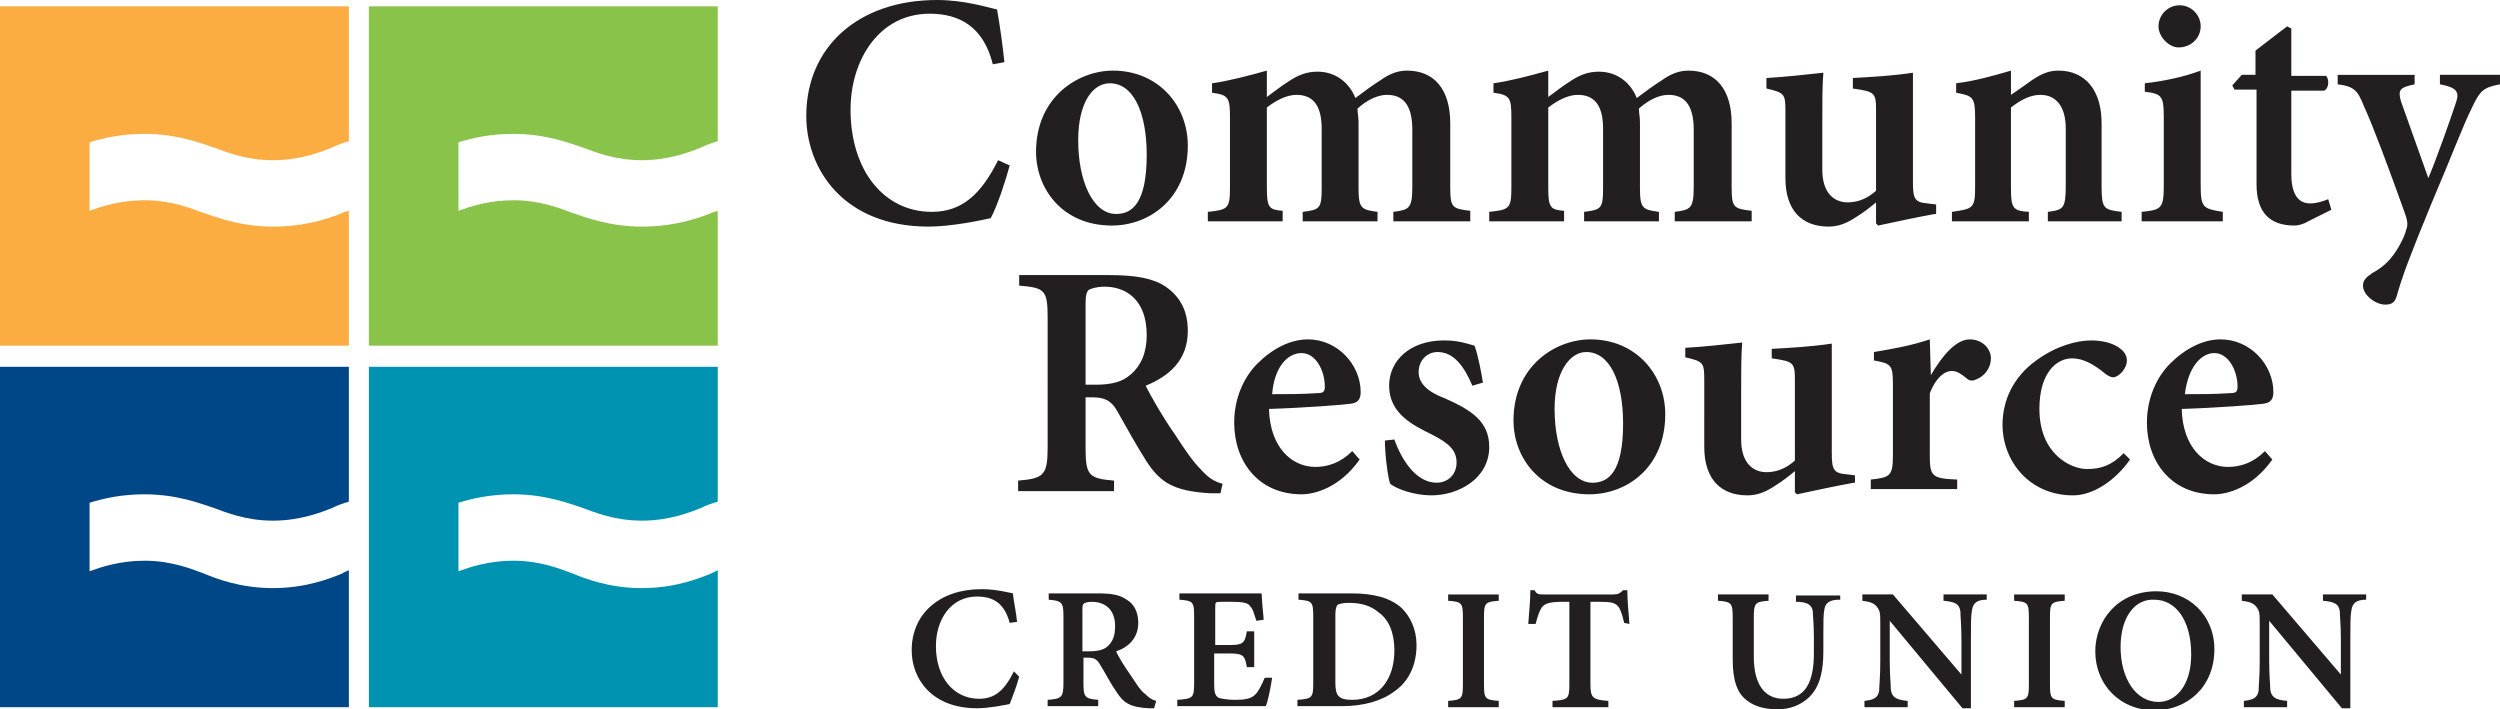
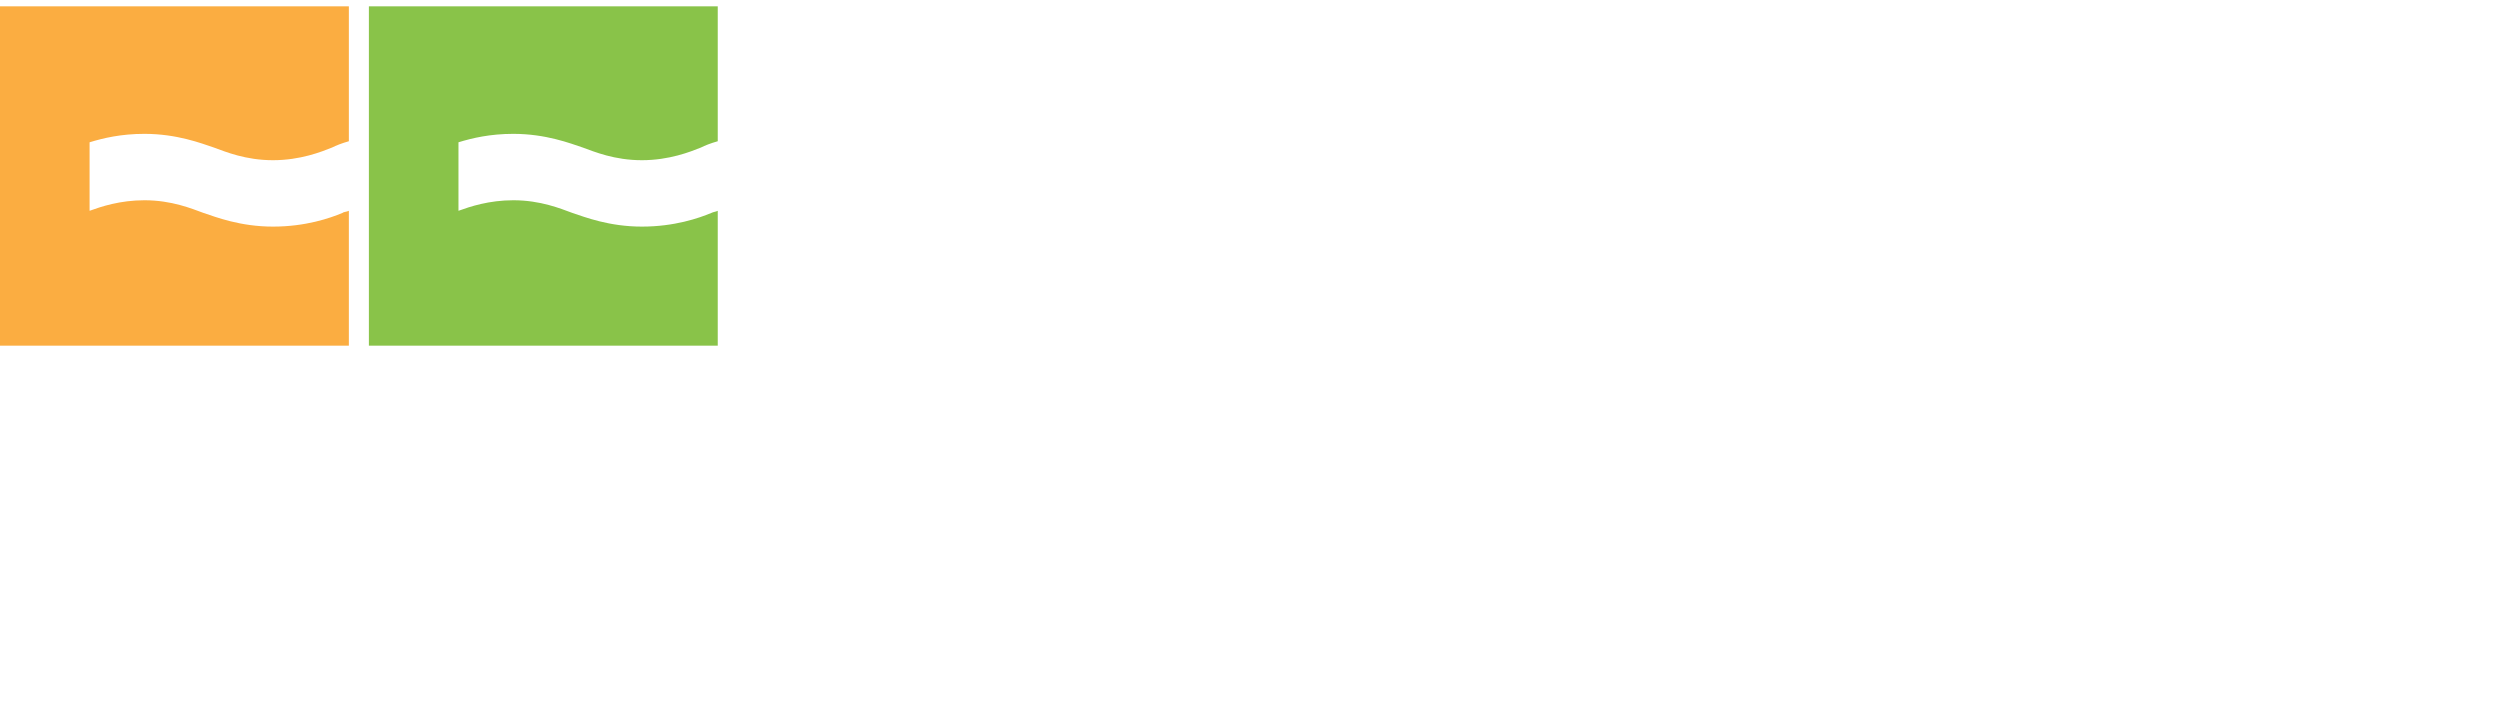
<svg xmlns="http://www.w3.org/2000/svg" viewBox="0 0 237.2 67.3">
  <path d="M32.5 20.2c-1.2.5-3.5 1.3-6.6 1.3-3.1 0-5.4-.9-6.6-1.3-1.1-.4-3-1.2-5.6-1.2-2.3 0-4.1.6-5.2 1v-6.5c1.3-.4 3-.8 5.2-.8 3.1 0 5.4.9 6.6 1.3 1.1.4 3 1.2 5.6 1.2 2.6 0 4.6-.8 5.6-1.2.4-.2.9-.4 1.6-.6V.6H0v32.2h33.1V20c-.2.1-.5.1-.6.2" fill="#fbad41" />
  <path d="M67.5 20.2c-1.2.5-3.5 1.3-6.6 1.3-3.1 0-5.4-.9-6.6-1.3-1.1-.4-3-1.2-5.6-1.2-2.3 0-4.1.6-5.2 1v-6.5c1.3-.4 3-.8 5.2-.8 3.1 0 5.4.9 6.6 1.3 1.1.4 3 1.2 5.6 1.2 2.6 0 4.6-.8 5.6-1.2.4-.2.9-.4 1.6-.6V.6H35v32.2h33.1V20c-.2.1-.4.1-.6.2" fill="#89c349" />
-   <path d="M32.5 54.4c-1.2.5-3.5 1.4-6.6 1.4-3.1 0-5.4-.9-6.6-1.4-1.1-.4-3-1.2-5.6-1.2-2.3 0-4.1.6-5.2 1v-6.5c1.3-.4 3-.8 5.2-.8 3.1 0 5.4.9 6.6 1.3 1.1.4 3 1.2 5.6 1.2 2.6 0 4.6-.8 5.6-1.2.4-.2.9-.4 1.6-.6V34.8H0v32.3h33.1v-13c-.2.1-.5.2-.6.3" fill="#004788" />
-   <path d="M67.5 54.4c-1.2.5-3.5 1.4-6.6 1.4-3.1 0-5.4-.9-6.6-1.4-1.1-.4-3-1.2-5.6-1.2-2.3 0-4.1.6-5.2 1v-6.5c1.3-.4 3-.8 5.2-.8 3.1 0 5.4.9 6.6 1.3 1.1.4 3 1.2 5.6 1.2 2.6 0 4.6-.8 5.6-1.2.4-.2.9-.4 1.6-.6V34.8H35v32.3h33.1v-13l-.6.3" fill="#0093b1" />
-   <path d="M95.8 15.7c-.4 1.5-1.2 3.9-1.8 5-.9.2-3.7.8-5.9.8C80 21.5 76.5 16 76.5 11c0-6.6 5-11 12.4-11 2.6 0 4.8.7 5.7.9.3 1.7.5 3.2.7 5l-1.1.2c-.9-3.6-3.2-4.8-6-4.8-4.8 0-7.5 4.4-7.5 9.1 0 5.8 3.2 9.7 7.7 9.7 2.9 0 4.7-1.7 6.3-4.9l1.1.5zm16.9-1.9c0 5.1-3.7 7.6-7.2 7.6-4.7 0-7.2-3.5-7.2-7 0-5.2 4-7.7 7.3-7.7 4.3 0 7.1 3.3 7.1 7.1m-10.4-.5c0 3.9 1.4 7 3.6 7 1.5 0 2.9-1 2.9-5.6 0-4.1-1.3-6.8-3.5-6.8-1.6 0-3 1.8-3 5.4m29.9 7.7v-.9c1.5-.2 1.8-.3 1.8-2.4v-5.4c0-2.5-1-3.3-2.4-3.3-.8 0-1.8.4-2.8 1.3 0 .4.1.8.1 1.3v6.3c0 1.9.3 2 1.8 2.2v.9h-7.1v-.9c1.6-.2 1.8-.3 1.8-2.2v-5.7c0-2.3-.9-3.2-2.4-3.2-.9 0-1.9.5-2.8 1.2v7.6c0 1.9.2 2.1 1.5 2.2v1h-7.1v-.9c1.9-.2 2.1-.3 2.1-2.3v-6.6c0-1.9-.1-2.2-1.7-2.4v-.9c1.5-.2 3.4-.7 5.2-1.2v2.5c.7-.5 1.3-1 2.1-1.5.9-.6 1.7-.9 2.7-.9 1.7 0 3 1 3.6 2.5.8-.6 1.6-1.2 2.4-1.7.7-.5 1.5-.9 2.5-.9 2.6 0 4.1 1.8 4.1 5v6.1c0 1.9.2 2 1.9 2.2v1h-7.3zm26.7 0v-.9c1.5-.2 1.8-.3 1.8-2.4v-5.4c0-2.5-1-3.3-2.4-3.3-.8 0-1.8.4-2.8 1.3 0 .4.1.8.1 1.3v6.3c0 1.9.3 2 1.8 2.2v.9h-7.1v-.9c1.6-.2 1.8-.3 1.8-2.2v-5.7c0-2.3-.9-3.2-2.4-3.2-.9 0-1.9.5-2.8 1.2v7.6c0 1.9.2 2.1 1.5 2.2v1h-7.1v-.9c1.9-.2 2.1-.3 2.1-2.3v-6.6c0-1.9-.1-2.2-1.7-2.4v-.9c1.5-.2 3.4-.7 5.2-1.2v2.5c.7-.5 1.3-1 2.1-1.5.9-.6 1.7-.9 2.7-.9 1.7 0 3 1 3.6 2.5.8-.6 1.6-1.2 2.4-1.7.7-.5 1.5-.9 2.5-.9 2.6 0 4.1 1.8 4.1 5v6.1c0 1.9.2 2 1.9 2.2v1h-7.3zm24.7-.7c-1.7.3-3.5.7-5.4 1.1l-.2-.2v-2c-.6.5-1.1.9-1.9 1.4-.9.6-1.7.9-2.6.9-2.5 0-4.1-1.5-4.1-4.6v-6.4c0-1.6-.1-1.7-1.8-2.1v-1c1.8-.1 3.5-.3 5.4-.5-.1 1.2-.1 2.8-.1 4.7v4.5c0 2.3 1.2 3.1 2.4 3.1.9 0 1.8-.3 2.7-1.1v-7.6c0-1.7-.1-1.8-2.2-2.1v-1c1.8-.1 3.7-.2 5.7-.5v10.4c0 1.6.2 1.9 1.4 2l.8.1v.9zm10.7.7v-.9c1.5-.2 1.7-.3 1.7-2.6v-5.3c0-2.2-1-3.2-2.4-3.2-1 0-1.9.5-2.8 1.2v7.6c0 2 .2 2.2 1.7 2.3v.9h-7.3v-.9c2-.3 2.2-.3 2.2-2.4v-6.5c0-2-.2-2.1-1.8-2.4v-.9c1.7-.2 3.5-.7 5.2-1.2V9c.6-.4 1.3-.9 2-1.4.9-.6 1.6-.9 2.5-.9 2.5 0 4.1 1.8 4.1 5v6c0 2.1.2 2.2 1.9 2.4v.9h-7zm8.9 0v-.9c1.9-.2 2.1-.3 2.1-2.6v-6.4c0-2-.2-2.2-1.8-2.4v-.8c1.8-.2 3.7-.6 5.3-1.2v10.8c0 2.2.2 2.3 2.1 2.6v.9h-7.7zm1.6-18.5c0-1.1.9-2 2-2s2 .9 2 2-.9 2-2.1 2c-.9 0-1.9-1-1.9-2M219 21c-.5.3-1 .4-1.3.4-2.3 0-3.6-1.2-3.6-3.9v-9H212l-.2-.4.9-1h1.3V4.8l3-2.3.4.2v4.5h3.3c.3.3.3 1.2-.2 1.4h-3.1v7.9c0 2.5 1.1 2.8 1.8 2.8.6 0 1.2-.2 1.7-.4l.3 1L219 21zm18.2-13c-1.6.3-1.9.6-2.7 2.3-.8 1.6-1.8 4.3-3.8 9-2.1 5.1-2.8 7-3.3 8.8-.2.7-.6.8-1.1.8-.9 0-2.1-.9-2.1-1.8 0-.5.3-.8.9-1.2 1.1-.6 1.8-1.3 2.5-2.5.4-.7.6-1.2.7-1.6.2-.5.1-.9-.1-1.5-1.5-4.2-3.1-8.5-3.9-10.2-.6-1.5-.9-1.9-2.5-2.1v-.9h7.3V8c-1.4.3-1.6.5-1.3 1.6l2.6 7.3c.8-1.9 2-5.3 2.6-7.1.4-1.1.1-1.5-1.5-1.8v-.9h5.7V8zM115.8 46.8h-1c-3.4-.2-4.7-1-6-3-.9-1.4-1.9-3.2-2.8-4.8-.5-.9-1.1-1.3-2.3-1.3h-.7v4.8c0 2.6.3 2.9 2.7 3.1v1h-9.1v-1c2.4-.2 2.8-.5 2.8-3.1V30.1c0-2.6-.3-2.8-2.7-3v-1h8.5c2.6 0 4.2.3 5.4 1.1 1.3.9 2.1 2.2 2.1 4.2 0 2.8-1.8 4.3-4 5.2.5 1 1.7 3.1 2.7 4.5 1.1 1.7 1.8 2.7 2.5 3.4.7.8 1.3 1.2 2.1 1.4l-.2.9zM104 36.5c1.5 0 2.5-.3 3.2-.9 1.1-.9 1.6-2.2 1.6-3.8 0-3.4-2-4.6-4-4.6-.8 0-1.3.2-1.5.3-.2.2-.3.5-.3 1.3v7.7h1zm25 7.1c-1.9 2.7-4.3 3.3-5.5 3.3-4.1 0-6.4-3.1-6.4-6.8 0-2.3.9-4.3 2.2-5.6 1.4-1.4 3.1-2.3 4.8-2.3 2.8 0 5 2.4 5 5 0 .6-.2 1-.9 1.1-.6.1-4.5.4-7.8.5.1 3.7 2.2 5.5 4.4 5.5 1.2 0 2.4-.4 3.5-1.5l.7.8zm-8.3-6.2c1.5 0 2.8 0 4.3-.1.5 0 .7-.1.7-.6 0-1.6-.9-3.2-2.2-3.2-1.4 0-2.6 1.4-2.8 3.9m19-.8c-.8-1.9-1.8-3.2-3.3-3.2-1 0-1.8.8-1.8 1.9 0 1.1.9 1.9 2.5 2.5 2.5 1.1 4.2 2.2 4.2 4.6 0 3-2.9 4.6-5.5 4.6-1.6 0-3.3-.6-3.9-1.1-.2-.5-.5-2.7-.5-4.1l.9-.1c.7 2 2.1 4.1 4 4.1 1.1 0 1.9-.8 1.9-1.9 0-1.1-.6-1.8-2.4-2.7-1.6-.8-4-1.9-4-4.6 0-2.4 2-4.3 5.2-4.3 1.4 0 2.2.3 2.9.5.3.7.7 2.8.8 3.5l-1 .3zm18.3 2.7c0 5.1-3.7 7.6-7.2 7.6-4.7 0-7.2-3.5-7.2-7 0-5.2 4-7.7 7.3-7.7 4.3 0 7.1 3.3 7.1 7.1m-10.5-.5c0 3.9 1.4 7 3.6 7 1.5 0 2.9-1 2.9-5.6 0-4.1-1.3-6.8-3.5-6.8-1.5 0-3 1.8-3 5.4m28.4 7c-1.7.3-3.5.7-5.4 1.1l-.2-.2v-2c-.6.5-1.1.9-1.9 1.4-.9.6-1.7.9-2.6.9-2.5 0-4.1-1.5-4.1-4.6V36c0-1.6-.1-1.7-1.8-2.1V33c1.8-.1 3.5-.3 5.4-.5-.1 1.2-.1 2.8-.1 4.7v4.5c0 2.3 1.2 3.1 2.4 3.1.9 0 1.8-.3 2.7-1.1v-7.6c0-1.7-.1-1.8-2.2-2.1v-.9c1.8-.1 3.7-.2 5.7-.5V43c0 1.6.2 1.9 1.4 2l.8.1v.7zm7.3-10.2c1.1-1.9 2.4-3.4 3.7-3.4 1.2 0 2 .9 2 1.8s-.6 1.7-1.4 2c-.4.2-.7.1-.9-.1-.5-.4-.9-.7-1.4-.7-.7 0-1.5.6-2.1 2.1v5.9c0 2 .2 2.2 2.6 2.3v.9h-8.2v-.9c1.8-.2 2.1-.3 2.1-2.3v-6.8c0-1.8-.2-1.9-1.8-2.2v-.8c1.8-.3 3.5-.6 5.3-1.2l.1 3.4zm18.9 8c-1.4 2-3.5 3.4-5.4 3.4-4.2 0-6.7-3.3-6.7-6.7 0-2.4 1.1-4.6 3.2-6.1 1.9-1.4 3.9-1.9 5.2-1.9 1.2 0 2.2.3 2.8.8.4.3.6.7.6 1.1 0 .8-.8 1.6-1.3 1.6-.2 0-.4-.1-.7-.3-1.2-1-2.2-1.5-3.2-1.5-1.5 0-3.1 1.4-3.1 4.8 0 4.3 3 5.7 4.5 5.7 1.3 0 2.3-.3 3.5-1.5l.6.6zm13.5 0c-1.9 2.7-4.3 3.3-5.5 3.3-4.1 0-6.4-3.1-6.4-6.8 0-2.3.9-4.3 2.2-5.6 1.4-1.4 3.1-2.3 4.8-2.3 2.8 0 5 2.4 5 5 0 .6-.2 1-.9 1.1-.6.1-4.5.4-7.8.5.1 3.7 2.2 5.5 4.4 5.5 1.2 0 2.4-.4 3.5-1.5l.7.8zm-8.3-6.2c1.5 0 2.8 0 4.3-.1.5 0 .7-.1.7-.6 0-1.6-.9-3.2-2.2-3.2-1.3 0-2.5 1.4-2.8 3.9M96.7 64.2c-.2.8-.7 2.1-.9 2.6-.5.1-2 .4-3.1.4-4.3 0-6.2-2.8-6.2-5.5 0-3.5 2.7-5.8 6.6-5.8 1.4 0 2.5.3 3 .4.1.9.3 1.7.4 2.7l-.7.1c-.5-1.9-1.6-2.5-3.1-2.5-2.5 0-3.9 2.2-3.9 4.7 0 3 1.7 5 4.1 5 1.5 0 2.4-.8 3.3-2.6l.5.5zm12.8 3h-.5c-1.8-.1-2.4-.5-3.1-1.6-.5-.7-1-1.7-1.5-2.5-.3-.5-.5-.7-1.2-.7h-.4v2.4c0 1.3.1 1.5 1.4 1.6v.6h-4.8v-.6c1.3-.1 1.5-.2 1.5-1.6v-6.3c0-1.3-.1-1.5-1.4-1.6v-.6h4.5c1.4 0 2.2.1 2.9.6.7.4 1.1 1.2 1.1 2.2 0 1.4-.9 2.3-2.1 2.7.2.5.9 1.6 1.4 2.3.6.9.9 1.4 1.3 1.7.4.4.7.6 1.1.7l-.2.7zm-6.2-5.4c.7 0 1.3-.1 1.7-.4.6-.5.8-1.1.8-2 0-1.7-1.1-2.3-2.2-2.3-.5 0-.7.1-.8.2-.1.1-.1.3-.1.6v3.9h.6zm17.4 2.5c-.1.7-.4 2.3-.6 2.7h-8.4v-.6c1.5-.1 1.6-.2 1.6-1.6v-6.3c0-1.4-.1-1.5-1.4-1.6v-.6h7.8c0 .3.1 1.5.2 2.5l-.7.1c-.2-.6-.3-1.1-.6-1.4-.2-.3-.7-.4-1.7-.4h-1c-.6 0-.6 0-.6.6v3.5h1.2c1.4 0 1.6-.1 1.8-1.3h.7v3.4h-.7c-.2-1.2-.4-1.3-1.8-1.3h-1.3v2.9c0 .8.1 1.1.4 1.3.3.1.9.2 1.6.2.9 0 1.5-.1 1.9-.5.3-.3.6-.9.9-1.6h.7zm7.5-8c2.1 0 3.7.4 4.8 1.4.8.8 1.4 2 1.4 3.5 0 2-.8 3.5-2.1 4.4-1.2.9-2.9 1.4-5 1.4h-4.2v-.6c1.4-.1 1.5-.2 1.5-1.6v-6.3c0-1.4-.1-1.5-1.4-1.6v-.6h5zm-1.5 8.5c0 1.2.3 1.6 1.6 1.6 2.5 0 4-1.9 4-4.7 0-1.6-.5-2.9-1.5-3.6-.7-.6-1.6-.9-2.8-.9-.6 0-1 .1-1.1.2-.1.1-.2.4-.2.9v6.5zm10.7 2.3v-.6c1.3-.1 1.4-.2 1.4-1.6v-6.3c0-1.4-.1-1.5-1.4-1.6v-.6h4.8v.6c-1.3.1-1.4.2-1.4 1.6v6.3c0 1.4.1 1.5 1.4 1.6v.6h-4.8zm16.7-8c-.2-.9-.4-1.4-.6-1.6-.3-.3-.6-.4-1.7-.4h-.9v7.8c0 1.3.2 1.5 1.7 1.6v.6h-5.3v-.6c1.5-.1 1.6-.2 1.6-1.6v-7.8h-.7c-1.3 0-1.6.2-1.9.5-.2.3-.4.8-.6 1.6h-.7c.1-1.2.2-2.4.2-3.2h.4c.2.4.4.4.9.4h6.6c.4 0 .6-.1.9-.4h.4c0 .7.1 2.1.2 3.2l-.5-.1zm20.4-2.2c-.9 0-1.3.3-1.4.9-.1.5-.1 1.1-.1 2.4v1.6c0 1.8-.3 3.3-1.3 4.3-.8.8-1.9 1.2-3 1.2s-2.1-.2-2.9-.8c-1-.7-1.4-2-1.4-3.9v-3.9c0-1.5-.1-1.6-1.4-1.7v-.6h4.8v.6c-1.3.1-1.4.2-1.4 1.7v3.6c0 2.6 1 4 2.8 4 2.1 0 2.9-1.6 2.9-4.3v-1.6c0-1.3-.1-1.9-.1-2.4-.1-.6-.5-.9-1.6-.9v-.6h4.2v.4zm14 0c-.9 0-1.3.3-1.4 1-.1.5-.1 1.3-.1 2.7v6.6h-.8l-6.9-8.3v3.8c0 1.4.1 2.2.1 2.7.1.7.4 1 1.6 1.1v.6h-4.1v-.6c.9-.1 1.3-.3 1.4-1 0-.5.1-1.3.1-2.7v-3.5c0-1.1 0-1.3-.3-1.7-.3-.4-.7-.5-1.4-.6v-.6h2.9l6.5 7.6v-3.3c0-1.5-.1-2.2-.1-2.7-.1-.7-.5-.9-1.6-1v-.6h4.1v.5zm2.6 10.2v-.6c1.3-.1 1.4-.2 1.4-1.6v-6.3c0-1.4-.1-1.5-1.4-1.6v-.6h4.8v.6c-1.3.1-1.4.2-1.4 1.6v6.3c0 1.4.1 1.5 1.4 1.6v.6h-4.8zm19-5.5c0 3.6-2.6 5.8-5.7 5.8-3.2 0-5.6-2.4-5.6-5.6 0-2.9 2.1-5.7 5.8-5.7 3 0 5.5 2.2 5.5 5.5m-8.9-.2c0 2.9 1.4 5.2 3.6 5.2 1.6 0 3.1-1.5 3.1-4.5 0-3.3-1.5-5.2-3.5-5.2-1.8-.1-3.2 1.6-3.2 4.5m23.3-4.5c-.9 0-1.3.3-1.4 1-.1.5-.1 1.3-.1 2.7v6.6h-.8l-6.9-8.3v3.8c0 1.4.1 2.2.1 2.7.1.7.4 1 1.6 1.1v.6h-4.1v-.6c.9-.1 1.3-.3 1.4-1 0-.5.1-1.3.1-2.7v-3.5c0-1.1 0-1.3-.3-1.7-.3-.4-.7-.5-1.4-.6v-.6h2.9l6.5 7.6v-3.3c0-1.5-.1-2.2-.1-2.7-.1-.7-.5-.9-1.6-1v-.6h4.1v.5z" fill="#231f20" />
</svg>